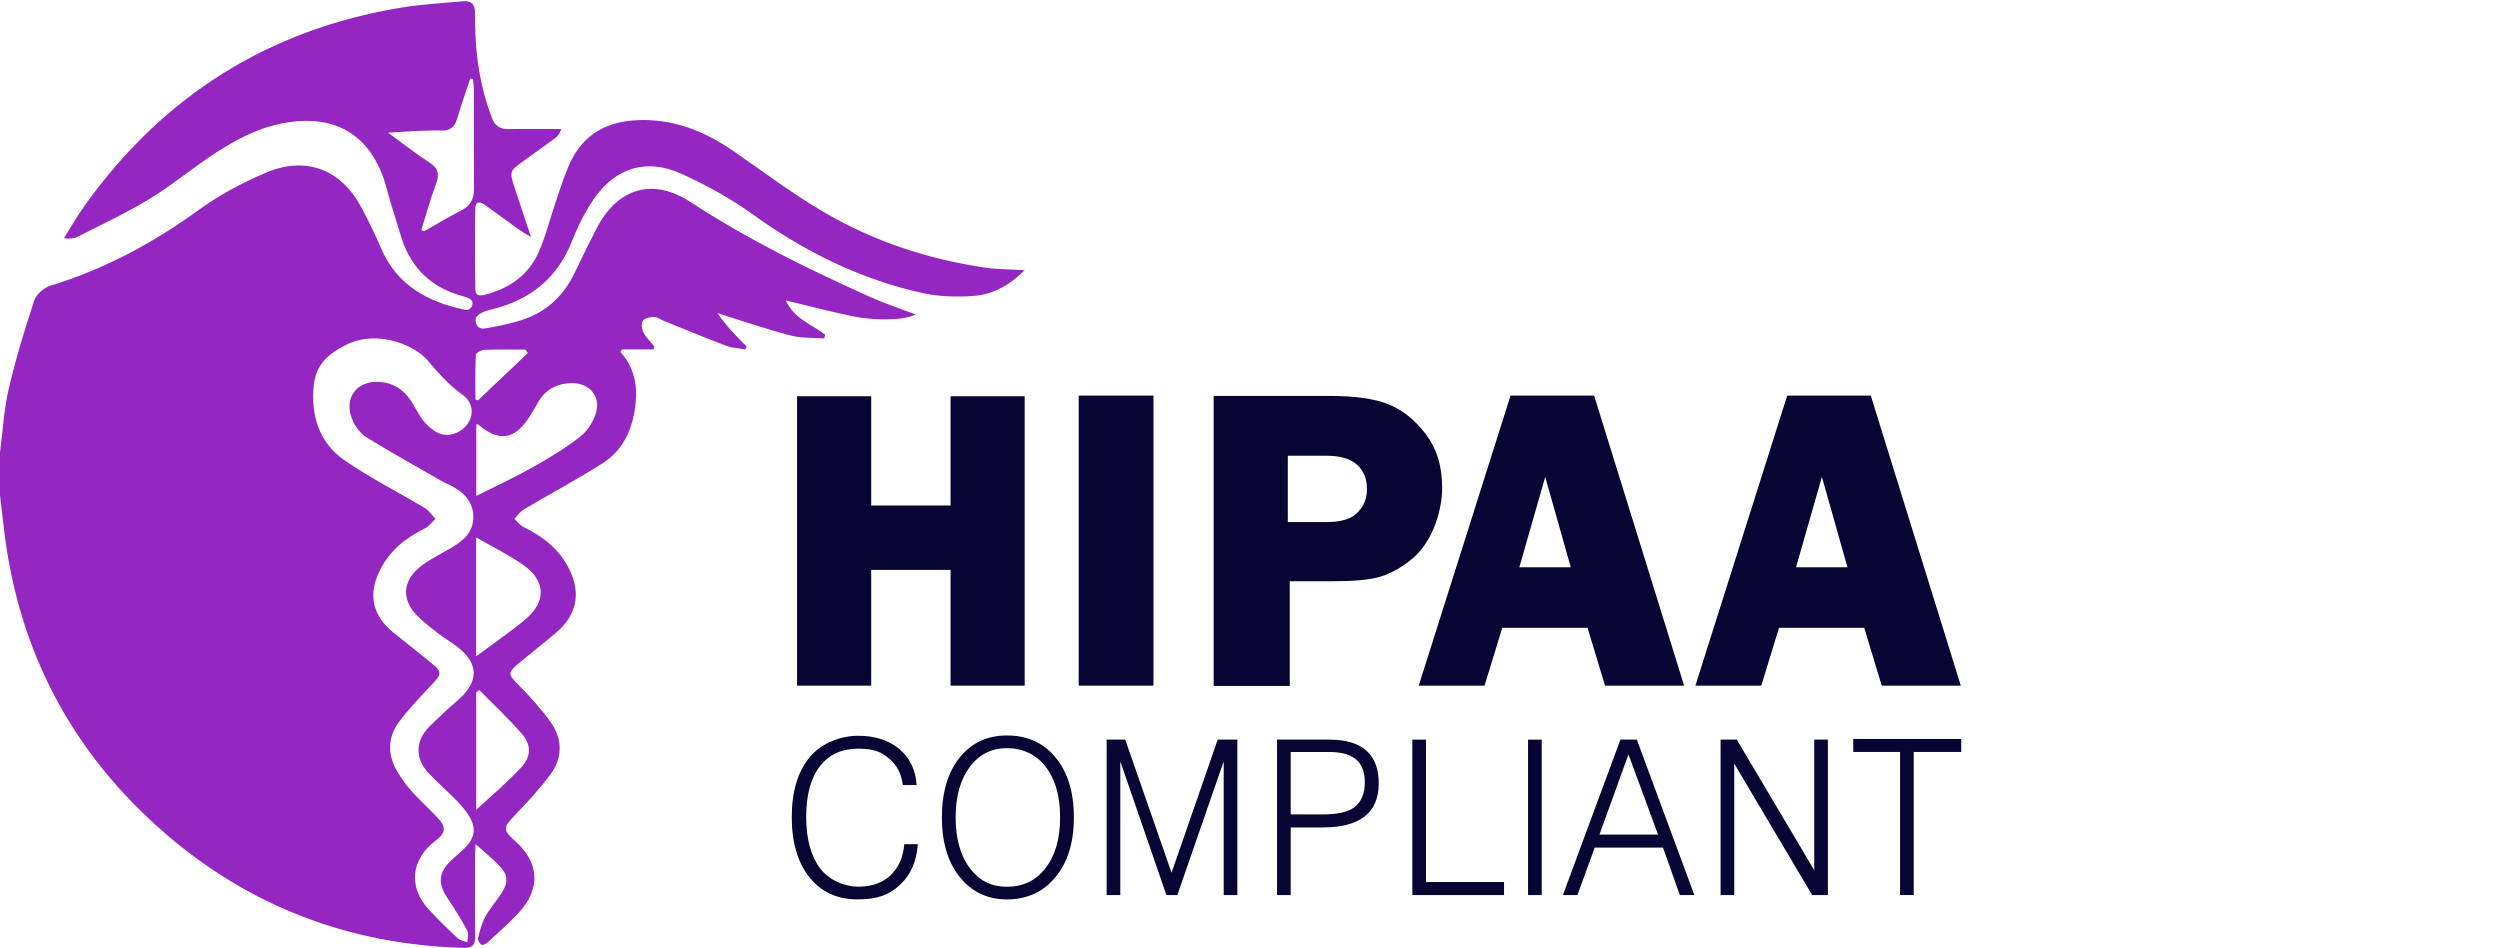
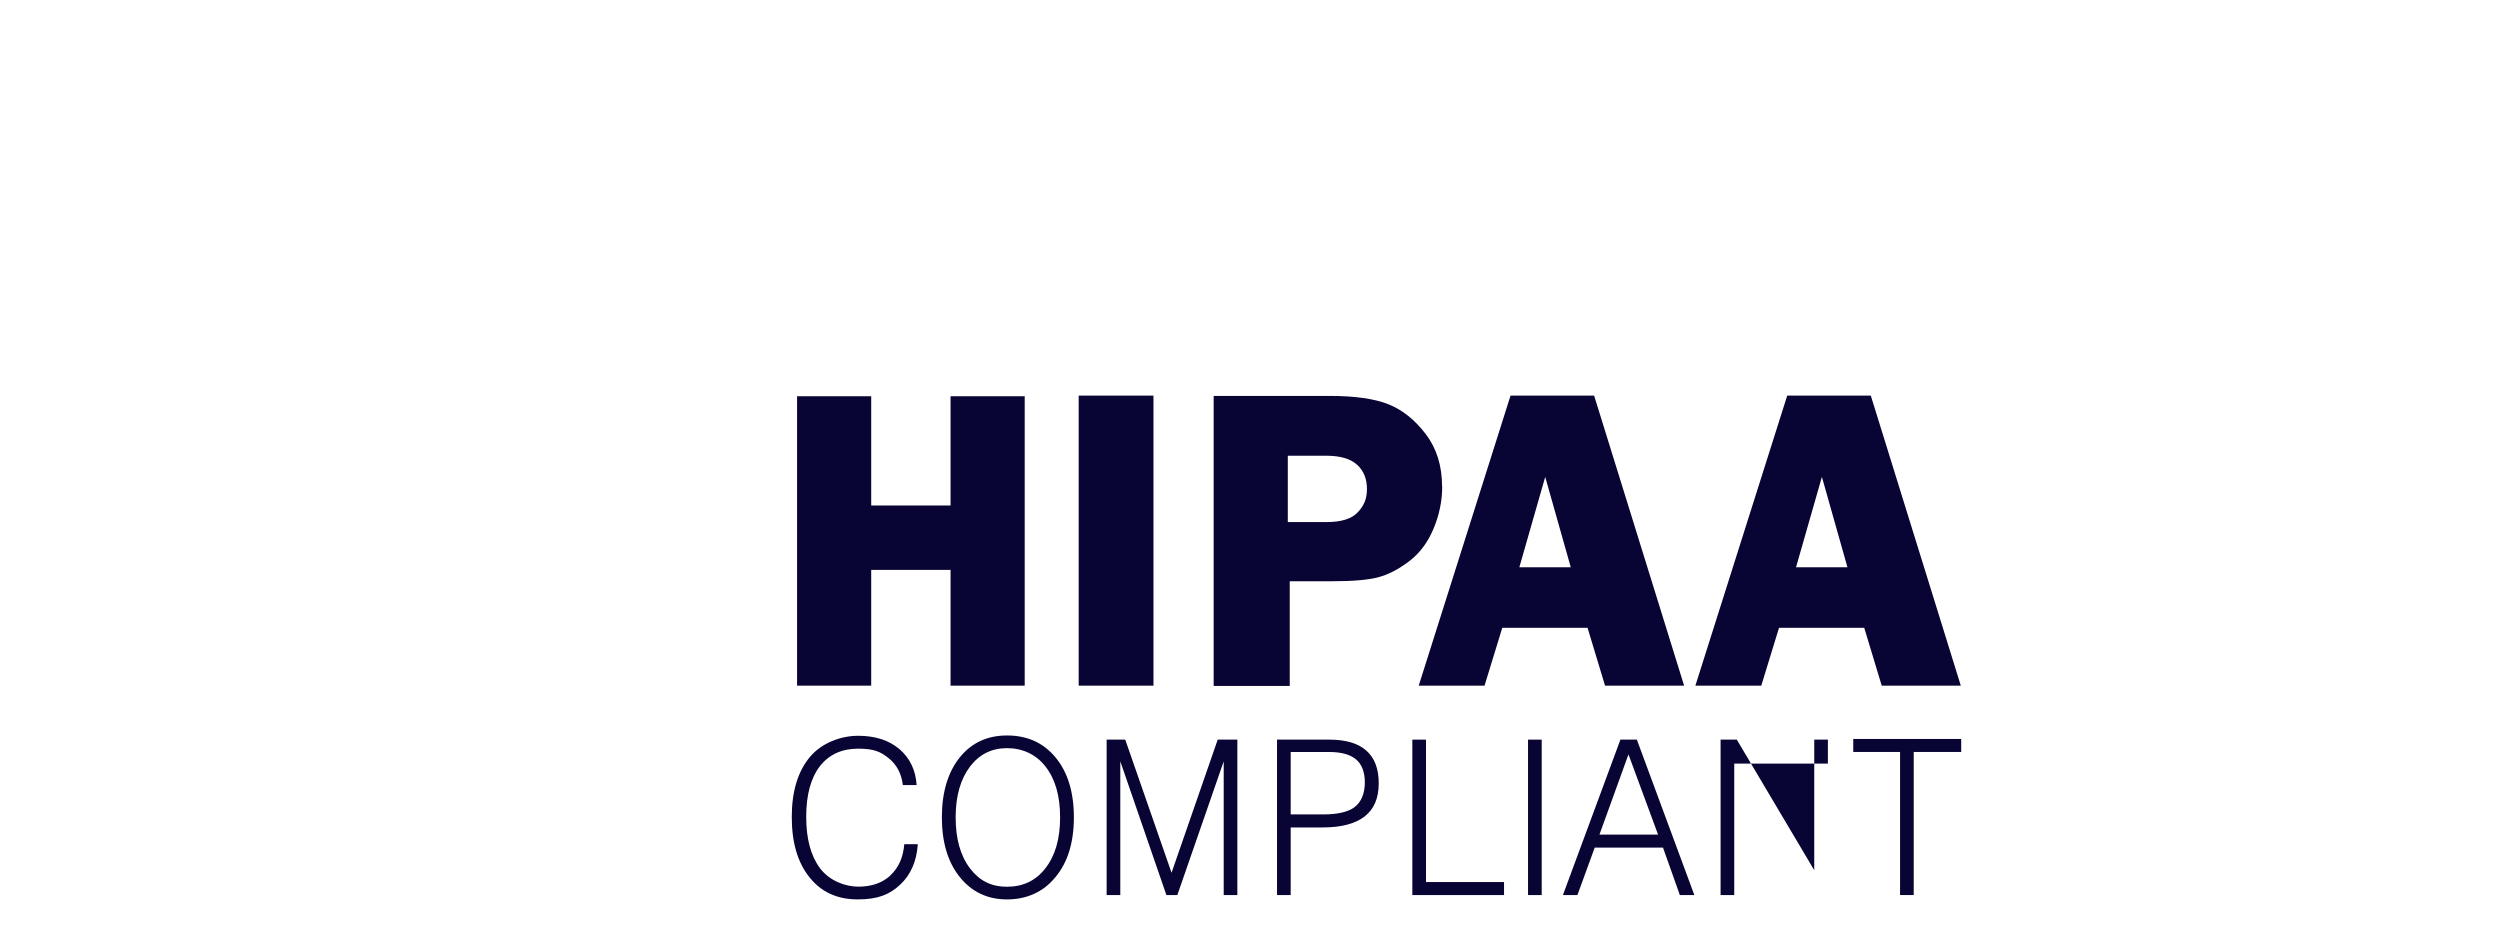
<svg xmlns="http://www.w3.org/2000/svg" width="116" height="44" viewBox="0 0 116 44" fill="none">
-   <path fill-rule="evenodd" clip-rule="evenodd" d="M24.49 16.384C24.453 16.33 24.416 16.275 24.379 16.221C23.741 16.221 23.104 16.206 22.468 16.232C22.328 16.238 22.081 16.381 22.077 16.47C22.044 17.158 22.059 17.848 22.059 18.537C22.099 18.55 22.138 18.564 22.178 18.577C22.949 17.846 23.719 17.115 24.49 16.384ZM22.24 32.018C22.192 32.052 22.144 32.086 22.095 32.121C22.095 33.982 22.095 35.844 22.095 37.577C22.758 36.961 23.512 36.332 24.176 35.619C24.657 35.104 24.659 34.562 24.214 34.049C23.595 33.337 22.901 32.692 22.24 32.018ZM22.092 30.456C22.881 29.868 23.642 29.348 24.35 28.763C25.361 27.928 25.336 26.946 24.267 26.205C23.585 25.732 22.832 25.362 22.092 24.934C22.092 26.772 22.092 28.594 22.092 30.456ZM19.551 10.668C19.59 10.691 19.628 10.713 19.667 10.735C20.25 10.407 20.825 10.065 21.418 9.756C21.828 9.542 21.996 9.235 21.992 8.776C21.979 7.227 21.988 5.678 21.985 4.129C21.985 3.973 21.959 3.816 21.945 3.66C21.903 3.657 21.861 3.655 21.818 3.652C21.615 4.269 21.396 4.882 21.213 5.505C21.099 5.895 20.883 6.073 20.471 6.057C20.066 6.042 19.66 6.066 19.254 6.082C18.881 6.098 18.509 6.126 18.006 6.157C18.721 6.677 19.297 7.136 19.913 7.531C20.337 7.802 20.402 8.084 20.229 8.542C19.967 9.237 19.774 9.958 19.551 10.668ZM22.099 23.012C22.978 22.569 23.879 22.153 24.741 21.668C25.501 21.24 26.255 20.782 26.94 20.246C27.27 19.988 27.536 19.549 27.657 19.141C27.881 18.382 27.342 17.775 26.557 17.779C25.84 17.782 25.291 18.07 24.94 18.712C24.82 18.931 24.691 19.146 24.556 19.357C23.883 20.406 23.138 20.514 22.197 19.703C22.179 19.688 22.141 19.698 22.099 19.695C22.099 20.827 22.099 21.957 22.099 23.012ZM16.052 16.003C15.168 16.444 14.656 16.963 14.56 17.874C14.413 19.271 14.807 20.539 15.98 21.354C17.169 22.179 18.476 22.831 19.721 23.578C19.913 23.694 20.044 23.909 20.204 24.078C20.042 24.228 19.904 24.427 19.714 24.519C18.833 24.95 18.103 25.532 17.646 26.422C17.066 27.551 17.264 28.547 18.247 29.347C18.865 29.851 19.502 30.334 20.113 30.846C20.498 31.169 20.465 31.309 20.114 31.683C19.56 32.275 18.986 32.858 18.507 33.508C17.951 34.262 17.983 35.092 18.485 35.884C18.677 36.187 18.889 36.483 19.129 36.748C19.497 37.153 19.906 37.52 20.28 37.919C20.725 38.394 20.697 38.639 20.189 39.026C19.065 39.885 18.939 41.162 19.895 42.199C20.318 42.66 20.767 43.098 21.224 43.526C21.339 43.633 21.529 43.66 21.685 43.724C21.688 43.538 21.758 43.316 21.681 43.173C21.4 42.653 21.082 42.151 20.753 41.658C20.314 40.998 20.347 40.497 20.913 39.944C21.137 39.725 21.389 39.535 21.606 39.31C22.031 38.868 22.096 38.428 21.789 37.901C21.633 37.635 21.426 37.391 21.209 37.169C20.773 36.72 20.297 36.31 19.87 35.853C19.25 35.189 19.276 34.355 19.922 33.716C20.344 33.298 20.779 32.892 21.229 32.503C22.263 31.607 22.234 30.749 21.121 29.936C20.881 29.761 20.62 29.613 20.386 29.431C20.041 29.163 19.688 28.899 19.38 28.591C18.648 27.861 18.654 27.014 19.438 26.349C19.849 26.001 20.351 25.756 20.824 25.487C21.434 25.14 21.981 24.736 21.962 23.956C21.943 23.162 21.387 22.749 20.737 22.439C20.695 22.419 20.647 22.408 20.607 22.385C19.404 21.694 18.189 21.022 17.009 20.294C16.724 20.119 16.481 19.787 16.348 19.473C15.928 18.482 16.545 17.65 17.612 17.72C18.23 17.761 18.71 18.06 19.051 18.572C19.259 18.884 19.416 19.234 19.648 19.525C19.827 19.748 20.062 19.959 20.317 20.082C20.803 20.317 21.419 20.093 21.715 19.639C21.999 19.202 21.942 18.655 21.45 18.308C20.812 17.859 20.326 17.29 19.826 16.707C19.236 16.019 17.523 15.27 16.052 16.003ZM0.407 18.035C0.727 16.653 1.145 15.289 1.59 13.941C1.684 13.656 2.039 13.347 2.336 13.257C4.849 12.492 7.111 11.272 9.234 9.732C10.187 9.042 11.255 8.474 12.34 8.013C14.213 7.216 15.845 7.868 16.793 9.67C17.106 10.264 17.405 10.87 17.667 11.488C18.411 13.242 19.858 14.022 21.612 14.383C21.703 14.402 21.862 14.335 21.907 14.167C21.953 13.999 21.896 13.939 21.795 13.866C21.693 13.794 21.541 13.761 21.406 13.723C19.921 13.307 18.998 12.335 18.574 10.864C18.374 10.172 18.137 9.491 17.956 8.795C17.233 6.026 15.248 5.142 12.64 5.832C11.796 6.055 10.98 6.482 10.233 6.947C9.119 7.64 8.113 8.508 6.996 9.194C5.908 9.863 4.741 10.402 3.602 10.985C3.432 11.072 3.228 11.091 2.967 11.051C3.282 10.553 3.574 10.038 3.916 9.559C7.548 4.464 12.44 1.373 18.614 0.354C19.569 0.196 20.54 0.142 21.505 0.057C21.906 0.022 22.048 0.247 22.044 0.637C22.03 2.086 22.174 3.514 22.625 4.9C22.683 5.079 22.752 5.253 22.81 5.432C22.938 5.826 23.193 6.002 23.619 5.992C24.427 5.972 25.237 5.986 26.046 5.986C25.979 6.211 25.87 6.326 25.744 6.419C25.24 6.79 24.732 7.157 24.223 7.521C23.662 7.921 23.639 7.985 23.859 8.652C24.103 9.389 24.349 10.125 24.639 10.997C24.382 10.841 24.238 10.766 24.107 10.672C23.573 10.289 23.045 9.898 22.509 9.516C22.3 9.367 22.057 9.304 22.052 9.665C22.033 10.918 22.035 12.172 22.056 13.426C22.062 13.803 22.371 13.71 22.587 13.652C23.67 13.36 24.53 12.741 24.988 11.712C25.341 10.918 25.545 10.058 25.831 9.233C26.04 8.628 26.225 8.007 26.51 7.438C27.099 6.26 28.101 5.68 29.407 5.587C31.147 5.462 32.655 6.055 34.058 7.028C35.445 7.99 36.802 9.008 38.255 9.858C40.542 11.196 43.037 12.017 45.659 12.411C46.252 12.501 46.86 12.494 47.544 12.537C46.85 13.234 46.071 13.666 45.177 13.731C44.379 13.789 43.544 13.764 42.766 13.589C39.907 12.948 37.334 11.678 34.952 9.963C33.92 9.22 32.782 8.591 31.623 8.066C29.984 7.323 28.537 7.783 27.528 9.273C27.129 9.863 26.803 10.519 26.542 11.184C25.867 12.905 24.61 13.906 22.856 14.346C22.704 14.384 22.007 14.523 22.069 14.91C22.13 15.297 22.417 15.257 22.57 15.229C23.183 15.121 23.802 14.998 24.385 14.787C25.431 14.409 26.178 13.672 26.661 12.666C26.993 11.975 27.328 11.286 27.679 10.605C28.645 8.728 30.282 8.224 32.049 9.38C34.691 11.11 37.507 12.49 40.375 13.779C41.056 14.085 41.769 14.318 42.483 14.591C41.998 14.857 40.664 14.906 39.507 14.663C38.517 14.456 37.537 14.197 36.46 13.939C36.849 14.801 37.676 15.048 38.286 15.53C38.273 15.588 38.26 15.645 38.246 15.703C37.736 15.665 37.208 15.698 36.72 15.574C35.708 15.317 34.717 14.976 33.718 14.668C33.573 14.623 33.431 14.571 33.287 14.523C33.681 15.109 34.164 15.597 34.648 16.084C34.625 16.127 34.602 16.17 34.579 16.212C34.283 16.159 33.97 16.149 33.693 16.044C32.716 15.674 31.751 15.271 30.782 14.879C30.637 14.82 30.494 14.704 30.352 14.708C30.169 14.712 29.917 14.759 29.829 14.883C29.745 15.002 29.776 15.272 29.855 15.424C29.98 15.664 30.188 15.86 30.361 16.075C30.349 16.121 30.338 16.167 30.326 16.213C29.835 16.213 29.344 16.213 28.853 16.213C28.832 16.255 28.81 16.296 28.789 16.337C29.436 17.048 29.588 17.885 29.484 18.788C29.356 19.899 28.928 20.874 27.975 21.484C26.779 22.25 25.521 22.916 24.298 23.64C24.128 23.741 24.007 23.927 23.864 24.074C24.008 24.204 24.131 24.377 24.299 24.458C25.195 24.893 25.947 25.48 26.404 26.389C26.968 27.509 26.769 28.53 25.822 29.339C25.251 29.827 24.656 30.288 24.079 30.769C23.538 31.221 23.573 31.29 24.059 31.781C24.595 32.322 25.113 32.894 25.553 33.513C26.106 34.289 26.111 35.156 25.546 35.926C25.049 36.602 24.468 37.221 23.887 37.83C23.344 38.398 23.323 38.509 23.898 39.021C25.024 40.024 25.103 41.219 24.078 42.34C23.625 42.835 23.113 43.277 22.619 43.733C22.548 43.798 22.388 43.87 22.343 43.837C22.256 43.773 22.156 43.621 22.178 43.535C22.264 43.192 22.353 42.838 22.52 42.532C22.729 42.15 23.028 41.818 23.266 41.451C23.603 40.931 23.576 40.581 23.147 40.147C22.833 39.828 22.484 39.543 22.069 39.169C22.055 39.438 22.041 39.599 22.041 39.761C22.041 40.984 22.034 42.206 22.05 43.428C22.055 43.821 21.939 43.993 21.514 43.981C16.249 43.836 11.584 42.074 7.616 38.628C3.343 34.917 0.85 30.208 0.185 24.559C0.123 24.032 0.062 23.506 0 22.979C0 22.321 0 21.663 0 21.005C0.129 20.013 0.182 19.005 0.407 18.035Z" fill="#9426C2" />
  <path d="M40.424 26.443H44.106V31.814H47.546V18.386H44.106V23.455H40.424V18.386H36.984V31.814H40.424V26.443Z" fill="#080434" />
  <path d="M53.521 18.356H50.051V31.814H53.521V18.356Z" fill="#080434" />
  <path d="M85.991 34.288V34.891H88.163V41.53H88.797V34.891H91V34.288H85.991Z" fill="#080434" />
-   <path d="M84.181 40.378L80.587 34.319H79.835V41.531H80.469V35.432L84.084 41.531H84.814V34.319H84.181V40.378Z" fill="#080434" />
+   <path d="M84.181 40.378L80.587 34.319H79.835V41.531H80.469V35.432H84.814V34.319H84.181V40.378Z" fill="#080434" />
  <path d="M75.187 34.319L72.519 41.531H73.192L73.995 39.328H77.163L77.945 41.531H78.618L75.95 34.319H75.187ZM74.215 38.724L75.561 35.004L76.934 38.724H74.215Z" fill="#080434" />
  <path d="M71.535 34.319H70.901V41.531H71.535V34.319Z" fill="#080434" />
  <path d="M66.166 34.319H65.533V41.531H69.787V40.927H66.166V34.319Z" fill="#080434" />
  <path d="M63.394 34.826C63.014 34.488 62.444 34.319 61.68 34.319H59.254V41.531H59.888V38.393H61.375C62.241 38.393 62.89 38.221 63.328 37.877C63.756 37.539 63.973 37.029 63.973 36.347C63.973 35.665 63.78 35.164 63.394 34.826ZM62.845 37.457C62.54 37.68 62.057 37.789 61.39 37.789H59.888V34.892H61.665C62.229 34.892 62.649 35.007 62.92 35.236C63.192 35.465 63.328 35.825 63.328 36.313C63.328 36.802 63.165 37.225 62.842 37.457H62.845Z" fill="#080434" />
  <path d="M54.36 40.496L52.211 34.319H51.348V41.531H51.982V35.327L54.121 41.531H54.628L56.78 35.327V41.531H57.413V34.319H56.502L54.36 40.496Z" fill="#080434" />
  <path d="M46.726 34.126C45.818 34.126 45.088 34.461 44.541 35.134C43.983 35.825 43.703 36.757 43.703 37.925C43.703 39.093 43.983 40.013 44.541 40.704C45.094 41.389 45.824 41.733 46.726 41.733C47.629 41.733 48.41 41.392 48.968 40.704C49.542 40.019 49.828 39.093 49.828 37.925C49.828 36.757 49.542 35.819 48.968 35.134C48.407 34.461 47.662 34.126 46.726 34.126ZM48.501 40.294C48.063 40.861 47.469 41.145 46.726 41.145C45.984 41.145 45.441 40.861 45.009 40.294C44.563 39.706 44.342 38.918 44.342 37.925C44.342 36.932 44.569 36.145 45.018 35.556C45.45 34.995 46.02 34.714 46.726 34.714C47.432 34.714 48.063 34.995 48.501 35.556C48.959 36.13 49.189 36.92 49.189 37.925C49.189 38.93 48.959 39.715 48.501 40.294Z" fill="#080434" />
  <path d="M41.325 40.613C40.951 40.963 40.453 41.141 39.828 41.141C39.204 41.141 38.489 40.86 38.057 40.299C37.625 39.726 37.408 38.929 37.408 37.906C37.408 36.883 37.619 36.105 38.045 35.549C38.47 35.009 39.062 34.738 39.816 34.738C40.571 34.738 40.875 34.889 41.243 35.187C41.612 35.486 41.829 35.899 41.892 36.428H42.532C42.487 35.736 42.224 35.184 41.741 34.765C41.253 34.348 40.61 34.14 39.816 34.14C39.023 34.14 38.123 34.469 37.577 35.127C37.019 35.797 36.738 36.726 36.738 37.912C36.738 39.098 37.016 40.039 37.568 40.715C38.108 41.394 38.851 41.732 39.798 41.732C40.746 41.732 41.28 41.503 41.769 41.047C42.257 40.592 42.532 39.967 42.586 39.17H41.959C41.907 39.783 41.696 40.263 41.322 40.607L41.325 40.613Z" fill="#080434" />
  <path d="M68.882 31.814L69.706 29.129H73.662L74.474 31.814H78.143L73.967 18.356H70.089L65.829 31.814H68.885H68.882ZM71.698 22.128L72.884 26.322H70.497L71.698 22.128Z" fill="#080434" />
  <path d="M82.544 29.129H86.5L87.312 31.814H90.981L86.805 18.356H82.927L78.666 31.814H81.723L82.547 29.129H82.544ZM84.536 22.128L85.722 26.322H83.335L84.536 22.128Z" fill="#080434" />
  <path d="M66.912 22.574C66.912 21.614 66.658 20.802 66.154 20.141C65.647 19.478 65.071 19.016 64.425 18.759C63.779 18.5 62.865 18.37 61.685 18.37H56.314V31.828H59.844V26.97H61.806C62.763 26.97 63.472 26.91 63.936 26.789C64.401 26.669 64.878 26.424 65.37 26.053C65.862 25.685 66.245 25.178 66.513 24.538C66.782 23.898 66.918 23.244 66.918 22.574H66.912ZM63.013 23.756C62.738 24.067 62.253 24.224 61.55 24.224H59.754V21.146H61.54C62.186 21.146 62.66 21.285 62.968 21.563C63.273 21.84 63.426 22.215 63.426 22.685C63.426 23.156 63.291 23.446 63.016 23.756H63.013Z" fill="#080434" />
</svg>